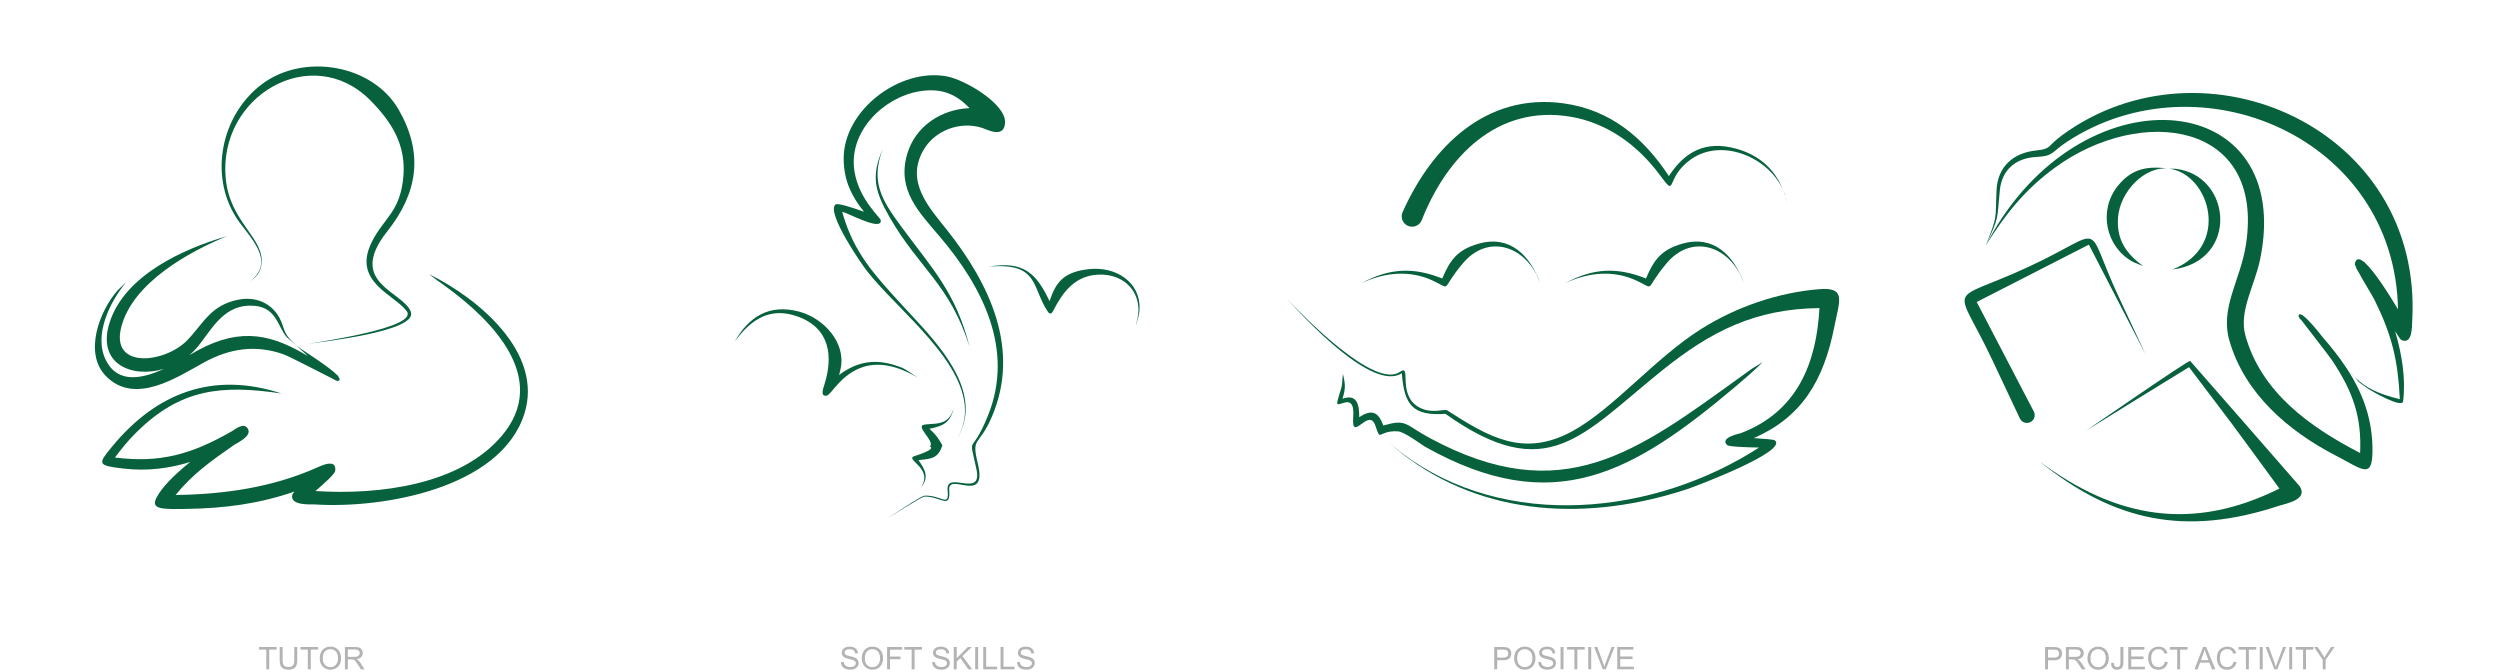
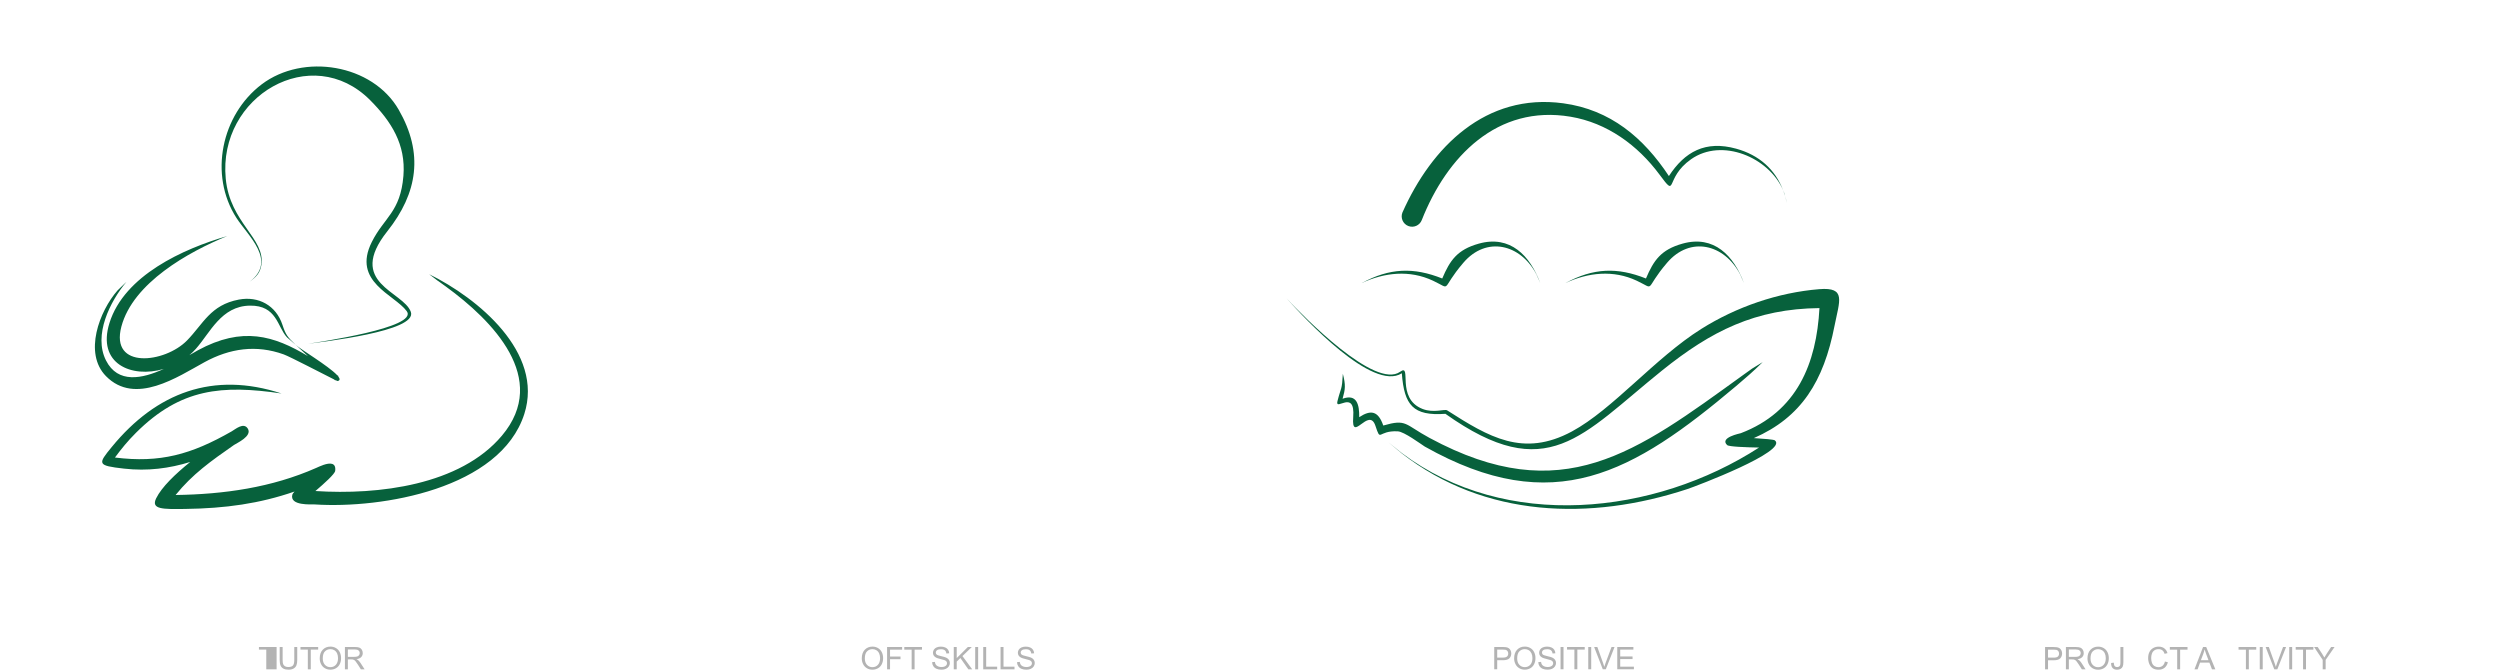
<svg xmlns="http://www.w3.org/2000/svg" width="562" height="151" viewBox="0 0 562 151" fill="none">
  <g clip-path="url(#clip0_3722_3821)">
-     <path d="M59.859 150.46V146.037H58.207V145.445H62.182V146.037H60.523V150.46H59.859Z" fill="#B3B3B3" />
+     <path d="M59.859 150.46V146.037H58.207V145.445H62.182V146.037V150.46H59.859Z" fill="#B3B3B3" />
    <path d="M66.154 145.445H66.819V148.344C66.819 148.847 66.761 149.248 66.647 149.544C66.532 149.841 66.327 150.081 66.029 150.267C65.731 150.454 65.341 150.546 64.858 150.546C64.388 150.546 64.003 150.466 63.705 150.303C63.406 150.142 63.192 149.907 63.065 149.6C62.937 149.293 62.874 148.875 62.874 148.344V145.445H63.537V148.34C63.537 148.776 63.578 149.097 63.658 149.303C63.739 149.509 63.879 149.668 64.075 149.78C64.273 149.892 64.514 149.948 64.799 149.948C65.287 149.948 65.635 149.837 65.843 149.616C66.05 149.395 66.154 148.97 66.154 148.34L66.154 145.445Z" fill="#B3B3B3" />
    <path d="M69.2 150.46V146.037H67.547V145.445H71.523V146.037H69.863V150.46H69.2Z" fill="#B3B3B3" />
    <path d="M71.875 148.017C71.875 147.184 72.098 146.533 72.545 146.062C72.993 145.591 73.57 145.355 74.277 145.355C74.74 145.355 75.158 145.466 75.529 145.687C75.901 145.909 76.184 146.217 76.379 146.613C76.574 147.008 76.671 147.458 76.671 147.959C76.671 148.468 76.57 148.923 76.364 149.324C76.159 149.725 75.868 150.029 75.492 150.236C75.115 150.443 74.709 150.545 74.274 150.545C73.801 150.545 73.379 150.432 73.008 150.203C72.635 149.975 72.354 149.664 72.162 149.269C71.971 148.875 71.875 148.457 71.875 148.017ZM72.559 148.027C72.559 148.632 72.722 149.108 73.046 149.456C73.372 149.804 73.78 149.978 74.27 149.978C74.77 149.978 75.181 149.803 75.504 149.451C75.826 149.099 75.988 148.601 75.988 147.955C75.988 147.547 75.918 147.191 75.78 146.887C75.642 146.582 75.44 146.346 75.175 146.178C74.909 146.011 74.611 145.927 74.281 145.927C73.81 145.927 73.406 146.088 73.067 146.411C72.729 146.733 72.559 147.273 72.559 148.027Z" fill="#B3B3B3" />
    <path d="M77.538 150.461V145.445H79.762C80.209 145.445 80.549 145.491 80.781 145.581C81.013 145.671 81.199 145.829 81.339 146.057C81.478 146.286 81.547 146.538 81.547 146.814C81.547 147.17 81.433 147.469 81.202 147.713C80.972 147.957 80.615 148.113 80.134 148.179C80.311 148.263 80.444 148.346 80.535 148.429C80.729 148.607 80.912 148.83 81.086 149.096L81.958 150.461H81.123L80.46 149.417C80.266 149.117 80.106 148.886 79.98 148.727C79.855 148.567 79.743 148.455 79.644 148.392C79.544 148.327 79.444 148.283 79.341 148.257C79.265 148.242 79.143 148.234 78.971 148.234H78.201V150.461H77.538ZM78.201 147.659H79.629C79.931 147.659 80.169 147.628 80.34 147.565C80.511 147.502 80.641 147.401 80.73 147.264C80.819 147.126 80.863 146.976 80.863 146.814C80.863 146.577 80.778 146.382 80.605 146.229C80.433 146.076 80.161 146 79.788 146H78.201L78.201 147.659Z" fill="#B3B3B3" />
    <path fill-rule="evenodd" clip-rule="evenodd" d="M51.078 53.068C42.338 56.638 29.904 63.595 27.289 73.406C24.696 83.132 37.067 81.617 42.032 76.548C45.692 72.811 47.294 68.558 53.684 67.349C58.129 66.508 62.057 68.675 63.484 72.997C64.246 75.303 64.581 75.707 66.485 77.528C67.484 78.482 73.844 82.259 75.782 84.328L76.076 84.526L76.02 84.602C76.455 85.15 76.486 85.539 75.88 85.66C75.86 85.664 75.688 85.586 75.401 85.446L75.349 85.517L75.12 85.308C72.688 84.099 65.179 80.171 63.763 79.663C57.603 77.452 51.684 78.297 45.983 81.411C39.951 84.707 30.38 91.248 23.814 84.546C18.754 79.382 22.358 69.923 26.432 65.279L28.421 63.364C24.759 67.725 20.935 75.329 23.832 81.037C26.5 86.295 31.956 85.163 36.833 82.931C29.548 85.096 21.743 81.773 24.607 72.609C27.947 61.921 41.186 55.93 51.078 53.068ZM69.281 77.287C71.472 76.89 94.21 73.683 91.427 69.939C88.627 66.171 79.1 63.366 83.574 54.414C86.347 48.865 90.036 47.668 90.69 39.515C91.255 32.471 87.974 27.305 83.209 22.517C70.11 9.353 48.948 21.526 50.749 40.173C51.713 50.157 59.667 53.562 58.758 59.567C58.482 61.39 57.53 62.326 56.107 63.346C62.356 58.611 55.789 53.087 53.151 48.985C46.917 39.29 49.775 25.81 58.83 18.958C68.184 11.88 83.727 14.409 89.623 24.656C95.26 34.454 93.932 43.349 87.058 52.007C77.795 63.676 90.687 65.467 92.356 70.114C93.938 74.52 72.251 76.832 69.28 77.287L69.281 77.287ZM63.287 88.456C49.962 86.501 40.644 87.247 30.567 97.289C28.647 99.202 27.323 100.861 25.838 102.851C35.979 104.119 42.976 102.176 52.087 96.967C52.91 96.496 54.765 94.864 55.699 96.339C56.783 98.05 53.2 99.614 52.599 100.033C47.398 103.658 43.24 106.611 39.476 111.277C50.328 111.12 61.065 109.614 71.101 105.181C71.414 105.043 72.051 104.733 72.74 104.501L72.756 104.487L72.761 104.494C74.086 104.052 75.593 103.91 75.351 105.848C75.263 106.553 72.917 108.666 70.903 110.383C85.081 111.304 103.448 109.074 112.822 97.948C123.657 85.089 110.654 72.02 100.289 64.46C96.235 61.504 100.678 64.846 96.476 61.642C107.388 67 122.302 79.231 117.864 93.066C112.474 109.866 85.879 114.39 70.766 113.397C70.079 113.351 65.005 113.769 65.725 111.168C65.761 111.036 65.937 110.801 66.212 110.496C58.352 113.215 50.67 114.291 41.626 114.411C36.649 114.477 33.865 114.542 35.11 112.012C36.344 109.505 39.369 106.589 42.764 103.848C38.07 105.299 33.171 105.948 27.875 105.346C21.806 104.655 21.965 104.338 25.13 100.476C35.173 88.222 47.975 83.421 63.287 88.456L63.287 88.456ZM42.568 79.844C43.278 79.428 43.915 79.055 44.456 78.761C54.496 73.294 61.583 75.46 69.226 80.058C68.301 79.227 67.385 78.388 66.485 77.528L64.517 75.836C62.331 73.492 62.263 68.613 56.169 68.706C49.715 68.804 47.244 74.806 44.028 78.419C43.572 78.932 43.083 79.407 42.568 79.844Z" fill="#07613C" />
  </g>
  <g clip-path="url(#clip1_3722_3821)">
-     <path fill-rule="evenodd" clip-rule="evenodd" d="M206.955 109.648C208.967 107.388 207.989 105.548 206.453 103.432C209.507 103.136 210.831 103.046 211.859 100.123C210.756 98.159 210.316 97.7 208.945 96.39C211.9 95.782 213.644 95.099 214.409 91.708C214.073 92.69 213.887 93.39 213.083 94.138C211.555 95.56 209.376 95.175 207.732 95.471C205.672 95.842 210.317 99.25 209.031 100.378C210.664 100.999 205.493 102.558 205.493 102.558C203.36 103.341 210.043 105.328 206.955 109.648ZM165.158 76.781C168.774 71.877 173.048 68.875 179.365 71.17C186.659 73.821 187.341 80.21 185.27 86.633C185.022 87.405 184.362 89.206 185.865 88.935C186.308 88.855 187.361 87.475 187.543 87.263C190.166 84.196 195.568 78.553 206.259 84.867C203.365 82.925 203.426 82.82 201.214 82.111C196.066 80.462 192.174 81.64 188.613 84.303C188.734 83.919 188.838 83.487 188.966 82.9C190.247 76.985 185.135 71.538 179.711 70.071C172.952 68.242 168.358 71.177 165.158 76.781ZM222.261 59.937C233.64 58.964 231.86 64.57 235.543 70.05C235.896 70.575 236.317 70.731 236.759 69.868C238.895 65.698 241.589 62.005 246.843 61.741C252.004 61.482 255.895 64.76 255.93 69.651C255.94 70.964 255.572 72.14 255.276 73.412C255.67 72.072 256.108 70.906 256.166 69.497C256.42 63.405 250.817 59.82 244.763 60.505C239.232 61.131 237.381 63.296 235.938 67.705C233.003 61.471 230.11 58.595 222.261 59.937ZM198.401 33.571C195.769 39.624 196.672 43.026 199.944 48.753C206.568 60.348 213.453 63.766 217.962 77.949C214.825 65.663 209.636 60.49 202.472 50.757C198.057 44.756 195.747 40.785 198.401 33.571ZM199.31 116.651C200.144 116.175 207.134 111.63 207.896 111.625C211.485 111.604 213.736 114.663 213.387 110.141C213.063 105.955 222.144 113.714 219.801 104.131C218.317 98.064 220.018 100.542 222.951 93.735C229.495 78.546 222.485 63.851 212.98 51.826C208.945 46.723 203.497 40.997 207.539 33.833C210.112 29.273 215.83 27.175 220.783 28.745C221.825 29.075 225.72 31.26 225.939 27.605C226.19 23.387 217 17.929 212.773 17.157C202.26 15.236 189.636 24.751 189.658 35.645C189.668 40.568 191.463 44.188 194.233 47.603C191.603 46.66 188.265 45.563 187.801 45.983C185.729 47.855 193.613 59.296 194.932 60.977C201.958 69.929 217.774 81.56 216.893 93.303C216.745 95.287 216.002 96.834 215.313 98.679C216.19 96.469 216.969 94.962 217.073 92.529C217.465 83.366 208.353 74.675 202.642 68.415C196.519 61.703 192.079 56.932 189.511 48.269C189.448 48.053 189.385 47.835 189.323 47.615L189.882 47.795C190.021 47.843 190.192 47.91 190.388 47.992C192.649 48.932 198.322 51.781 197.986 49.463C197.909 48.931 193.091 44.781 192.086 38.535C190.647 29.6 198.615 21.871 206.665 20.529C211.989 19.642 215.137 21.42 217.961 24.308C211.678 24.55 205.775 28.312 203.932 34.642C201.571 42.754 206.637 47.74 211.284 53.216C220.871 64.513 228.078 78.546 222.11 93.384C218.17 103.18 217.68 96.922 219.516 105.555C220.917 112.146 212.571 105.6 213.021 110.18C213.418 114.221 211.747 111.311 207.894 111.417C207.028 111.441 200.205 116.115 199.31 116.651L199.31 116.651Z" fill="#07613C" />
-     <path d="M189.032 148.851L189.658 148.796C189.687 149.047 189.756 149.253 189.865 149.414C189.973 149.575 190.141 149.704 190.369 149.804C190.597 149.903 190.854 149.952 191.139 149.952C191.392 149.952 191.615 149.915 191.809 149.84C192.003 149.764 192.148 149.661 192.242 149.531C192.337 149.399 192.385 149.256 192.385 149.101C192.385 148.943 192.339 148.806 192.247 148.689C192.156 148.57 192.005 148.472 191.796 148.393C191.661 148.34 191.364 148.259 190.903 148.148C190.443 148.037 190.119 147.933 189.935 147.835C189.695 147.71 189.517 147.553 189.398 147.368C189.282 147.182 189.223 146.974 189.223 146.743C189.223 146.491 189.295 146.254 189.438 146.034C189.582 145.813 189.792 145.646 190.068 145.532C190.344 145.419 190.65 145.361 190.988 145.361C191.36 145.361 191.687 145.421 191.972 145.541C192.256 145.66 192.475 145.837 192.628 146.069C192.779 146.301 192.862 146.565 192.874 146.86L192.238 146.908C192.202 146.591 192.087 146.35 191.889 146.189C191.692 146.027 191.401 145.946 191.016 145.946C190.614 145.946 190.322 146.02 190.138 146.167C189.954 146.314 189.862 146.492 189.862 146.698C189.862 146.879 189.928 147.028 190.057 147.143C190.186 147.26 190.518 147.379 191.058 147.501C191.598 147.623 191.968 147.73 192.169 147.821C192.461 147.956 192.677 148.127 192.816 148.332C192.955 148.539 193.023 148.777 193.023 149.046C193.023 149.313 192.948 149.564 192.795 149.8C192.642 150.036 192.422 150.219 192.136 150.351C191.85 150.482 191.527 150.548 191.17 150.548C190.716 150.548 190.335 150.482 190.029 150.349C189.722 150.217 189.481 150.019 189.306 149.752C189.132 149.487 189.04 149.186 189.032 148.851Z" fill="#B3B3B3" />
    <path d="M193.729 148.019C193.729 147.186 193.952 146.535 194.399 146.064C194.846 145.593 195.423 145.357 196.131 145.357C196.593 145.357 197.011 145.468 197.383 145.689C197.754 145.911 198.038 146.219 198.233 146.615C198.428 147.01 198.525 147.46 198.525 147.96C198.525 148.47 198.423 148.925 198.218 149.326C198.012 149.727 197.721 150.031 197.345 150.238C196.968 150.445 196.563 150.547 196.127 150.547C195.654 150.547 195.233 150.434 194.861 150.205C194.489 149.977 194.207 149.665 194.016 149.271C193.824 148.877 193.729 148.459 193.729 148.019ZM194.413 148.029C194.413 148.634 194.575 149.11 194.9 149.458C195.226 149.806 195.633 149.98 196.124 149.98C196.624 149.98 197.035 149.804 197.357 149.453C197.679 149.101 197.842 148.603 197.842 147.957C197.842 147.549 197.772 147.193 197.634 146.889C197.496 146.584 197.294 146.348 197.029 146.18C196.763 146.013 196.465 145.928 196.134 145.928C195.664 145.928 195.26 146.09 194.921 146.413C194.582 146.735 194.413 147.275 194.413 148.029Z" fill="#B3B3B3" />
    <path d="M199.415 150.463V145.447H202.8V146.039H200.08V147.591H202.433V148.185H200.08V150.463H199.415Z" fill="#B3B3B3" />
    <path d="M204.938 150.463V146.039H203.285V145.447H207.261V146.039H205.601V150.463H204.938Z" fill="#B3B3B3" />
    <path d="M209.537 148.851L210.163 148.796C210.192 149.047 210.261 149.253 210.37 149.414C210.478 149.575 210.646 149.704 210.874 149.804C211.102 149.903 211.359 149.952 211.644 149.952C211.897 149.952 212.12 149.915 212.314 149.84C212.508 149.764 212.652 149.661 212.747 149.531C212.842 149.399 212.89 149.256 212.89 149.101C212.89 148.943 212.844 148.806 212.752 148.689C212.661 148.57 212.51 148.472 212.301 148.393C212.166 148.34 211.869 148.259 211.408 148.148C210.948 148.037 210.624 147.933 210.44 147.835C210.2 147.71 210.021 147.553 209.903 147.368C209.787 147.182 209.728 146.974 209.728 146.743C209.728 146.491 209.8 146.254 209.943 146.034C210.087 145.813 210.297 145.646 210.573 145.532C210.849 145.419 211.155 145.361 211.493 145.361C211.865 145.361 212.192 145.421 212.477 145.541C212.761 145.66 212.98 145.837 213.133 146.069C213.284 146.301 213.367 146.565 213.379 146.86L212.742 146.908C212.707 146.591 212.592 146.35 212.394 146.189C212.197 146.027 211.906 145.946 211.521 145.946C211.119 145.946 210.827 146.02 210.643 146.167C210.459 146.314 210.367 146.492 210.367 146.698C210.367 146.879 210.432 147.028 210.562 147.143C210.691 147.26 211.023 147.379 211.563 147.501C212.103 147.623 212.473 147.73 212.674 147.821C212.965 147.956 213.182 148.127 213.32 148.332C213.459 148.539 213.528 148.777 213.528 149.046C213.528 149.313 213.452 149.564 213.3 149.8C213.146 150.036 212.927 150.219 212.641 150.351C212.355 150.482 212.032 150.548 211.675 150.548C211.221 150.548 210.84 150.482 210.534 150.349C210.227 150.217 209.986 150.019 209.811 149.752C209.637 149.487 209.545 149.186 209.537 148.851Z" fill="#B3B3B3" />
    <path d="M214.407 150.463V145.447H215.072V147.935L217.563 145.447H218.462L216.358 147.479L218.554 150.463H217.678L215.893 147.924L215.072 148.725V150.463H214.407Z" fill="#B3B3B3" />
    <path d="M219.223 150.463V145.447H219.886V150.463H219.223Z" fill="#B3B3B3" />
    <path d="M221.028 150.463V145.447H221.692V149.871H224.162V150.463H221.028Z" fill="#B3B3B3" />
    <path d="M224.925 150.463V145.447H225.59V149.871H228.06V150.463H224.925Z" fill="#B3B3B3" />
    <path d="M228.625 148.851L229.251 148.796C229.28 149.047 229.349 149.253 229.457 149.414C229.566 149.575 229.734 149.704 229.962 149.804C230.19 149.903 230.447 149.952 230.731 149.952C230.985 149.952 231.208 149.915 231.402 149.84C231.596 149.764 231.74 149.661 231.835 149.531C231.93 149.399 231.978 149.256 231.978 149.101C231.978 148.943 231.932 148.806 231.84 148.689C231.749 148.57 231.598 148.472 231.389 148.393C231.254 148.34 230.957 148.259 230.496 148.148C230.035 148.037 229.712 147.933 229.527 147.835C229.288 147.71 229.109 147.553 228.991 147.368C228.875 147.182 228.816 146.974 228.816 146.743C228.816 146.491 228.887 146.254 229.031 146.034C229.175 145.813 229.385 145.646 229.661 145.532C229.937 145.419 230.243 145.361 230.581 145.361C230.953 145.361 231.28 145.421 231.565 145.541C231.849 145.66 232.067 145.837 232.22 146.069C232.372 146.301 232.455 146.565 232.467 146.86L231.83 146.908C231.795 146.591 231.68 146.35 231.482 146.189C231.285 146.027 230.994 145.946 230.609 145.946C230.207 145.946 229.915 146.02 229.731 146.167C229.547 146.314 229.455 146.492 229.455 146.698C229.455 146.879 229.52 147.028 229.65 147.143C229.779 147.26 230.111 147.379 230.651 147.501C231.19 147.623 231.561 147.73 231.761 147.821C232.053 147.956 232.269 148.127 232.408 148.332C232.547 148.539 232.616 148.777 232.616 149.046C232.616 149.313 232.54 149.564 232.387 149.8C232.234 150.036 232.015 150.219 231.729 150.351C231.443 150.482 231.12 150.548 230.763 150.548C230.309 150.548 229.928 150.482 229.622 150.349C229.315 150.217 229.074 150.019 228.899 149.752C228.725 149.487 228.633 149.186 228.625 148.851Z" fill="#B3B3B3" />
  </g>
  <g clip-path="url(#clip2_3722_3821)">
    <path d="M335.906 150.456V145.441H337.797C338.13 145.441 338.384 145.458 338.56 145.489C338.806 145.53 339.013 145.608 339.18 145.724C339.345 145.838 339.48 146.001 339.581 146.207C339.683 146.415 339.733 146.643 339.733 146.892C339.733 147.318 339.598 147.68 339.327 147.975C339.055 148.269 338.564 148.418 337.856 148.418H336.569V150.456L335.906 150.456ZM336.569 147.826H337.866C338.295 147.826 338.599 147.746 338.779 147.586C338.959 147.426 339.049 147.202 339.049 146.912C339.049 146.702 338.996 146.523 338.89 146.373C338.784 146.224 338.645 146.126 338.471 146.078C338.359 146.049 338.153 146.033 337.852 146.033H336.569V147.826Z" fill="#B3B3B3" />
    <path d="M340.377 148.013C340.377 147.18 340.6 146.528 341.047 146.058C341.494 145.587 342.071 145.352 342.778 145.352C343.241 145.352 343.659 145.462 344.03 145.683C344.401 145.905 344.685 146.213 344.88 146.609C345.075 147.004 345.172 147.453 345.172 147.954C345.172 148.463 345.07 148.919 344.865 149.319C344.659 149.721 344.369 150.024 343.993 150.231C343.616 150.438 343.21 150.54 342.775 150.54C342.302 150.54 341.88 150.427 341.509 150.198C341.137 149.971 340.855 149.659 340.664 149.264C340.472 148.871 340.377 148.453 340.377 148.013ZM341.061 148.023C341.061 148.628 341.223 149.103 341.548 149.451C341.873 149.799 342.281 149.973 342.771 149.973C343.271 149.973 343.682 149.798 344.004 149.446C344.327 149.095 344.489 148.596 344.489 147.951C344.489 147.543 344.419 147.187 344.281 146.882C344.143 146.578 343.941 146.342 343.676 146.174C343.41 146.007 343.112 145.922 342.782 145.922C342.311 145.922 341.907 146.084 341.569 146.407C341.23 146.729 341.061 147.269 341.061 148.023Z" fill="#B3B3B3" />
    <path d="M345.802 148.846L346.428 148.791C346.457 149.042 346.526 149.248 346.635 149.409C346.743 149.57 346.911 149.7 347.139 149.799C347.367 149.898 347.624 149.947 347.909 149.947C348.162 149.947 348.385 149.91 348.579 149.835C348.773 149.759 348.917 149.657 349.012 149.526C349.107 149.394 349.154 149.251 349.154 149.096C349.154 148.938 349.109 148.802 349.017 148.684C348.926 148.566 348.775 148.468 348.566 148.389C348.431 148.336 348.134 148.254 347.673 148.143C347.213 148.032 346.889 147.928 346.705 147.83C346.466 147.706 346.287 147.549 346.169 147.363C346.052 147.178 345.994 146.97 345.994 146.739C345.994 146.486 346.065 146.249 346.209 146.03C346.352 145.809 346.562 145.642 346.838 145.528C347.115 145.415 347.421 145.357 347.758 145.357C348.131 145.357 348.457 145.417 348.742 145.537C349.026 145.656 349.244 145.833 349.397 146.065C349.549 146.297 349.632 146.561 349.644 146.856L349.007 146.903C348.972 146.587 348.857 146.346 348.659 146.185C348.462 146.023 348.171 145.942 347.786 145.942C347.384 145.942 347.093 146.016 346.908 146.163C346.725 146.31 346.633 146.488 346.633 146.694C346.633 146.875 346.698 147.024 346.827 147.139C346.956 147.256 347.289 147.375 347.828 147.496C348.368 147.619 348.738 147.725 348.938 147.816C349.23 147.952 349.446 148.122 349.585 148.328C349.724 148.534 349.793 148.773 349.793 149.041C349.793 149.309 349.717 149.56 349.564 149.795C349.411 150.031 349.192 150.215 348.906 150.347C348.62 150.477 348.298 150.543 347.94 150.543C347.486 150.543 347.105 150.477 346.799 150.344C346.492 150.212 346.252 150.014 346.077 149.748C345.903 149.483 345.81 149.181 345.802 148.846Z" fill="#B3B3B3" />
    <path d="M350.814 150.456V145.441H351.477V150.456H350.814Z" fill="#B3B3B3" />
    <path d="M353.923 150.456V146.033H352.271V145.441H356.246V146.033H354.586V150.456H353.923Z" fill="#B3B3B3" />
    <path d="M357.039 150.456V145.441H357.703V150.456H357.039Z" fill="#B3B3B3" />
    <path d="M360.305 150.456L358.362 145.441H359.081L360.384 149.084C360.49 149.376 360.577 149.651 360.647 149.905C360.725 149.632 360.815 149.359 360.918 149.084L362.273 145.441H362.95L360.986 150.456H360.305Z" fill="#B3B3B3" />
    <path d="M363.56 150.456V145.441H367.185V146.033H364.223V147.569H366.997V148.157H364.223V149.864H367.301V150.456H363.56Z" fill="#B3B3B3" />
    <path fill-rule="evenodd" clip-rule="evenodd" d="M289.22 67.069C293.097 71.234 309.141 87.616 314.754 83.568C317.534 81.563 313.658 89.536 319.799 91.934C322.305 92.913 324.761 91.892 325.309 92.243C334.66 98.229 342.417 102.896 353.372 96.988C362.56 92.033 372.047 80.477 382.447 73.941C390.33 68.986 399.676 65.763 408.979 65.005C415.1 64.506 413.499 67.629 412.404 73.233C409.96 85.732 404.948 93.806 394.259 98.486C396.536 98.623 398.739 98.801 398.985 98.992C402.095 101.412 381.293 109.293 379.288 109.954C357.528 117.121 333.775 116.439 315.091 101.9L312.146 99.458L315.129 101.851C338.491 119.426 371.88 115.826 395.437 100.609C392.576 100.557 388.666 100.432 388.263 100.053C386.458 98.357 391.2 97.433 391.336 97.38C404.008 92.549 408.342 81.683 409.015 69.258C394.609 69.412 384.683 74.403 373.626 83.293C355.524 97.849 347.871 109.308 324.928 93.026C317.659 93.549 315.665 91.103 315.129 83.913C308.561 88.113 293.317 71.616 289.22 67.069L289.22 67.069ZM351.914 63.63C358.197 60.218 363.582 60.042 370.012 62.604C371.744 58.534 373.367 56.128 378.24 54.766C385.303 52.791 389.759 57.481 392.038 63.63L391.154 61.628C387.62 54.896 379.961 52.982 374.757 59.071C369.427 65.308 372.352 65.176 367.945 63.107C362.684 60.636 357.038 61.239 351.914 63.63ZM306.119 63.63C312.402 60.218 317.786 60.042 324.216 62.604C325.949 58.534 327.572 56.128 332.445 54.766C339.508 52.791 343.963 57.481 346.243 63.63L345.358 61.628C341.825 54.896 334.166 52.982 328.962 59.071C323.632 65.308 326.556 65.176 322.15 63.107C316.889 60.636 311.243 61.239 306.119 63.63ZM315.259 47.788C321.837 32.987 334.033 20.872 351.395 23.218C362.033 24.655 369.474 30.972 375.168 39.575C378.735 34.113 383.366 31.512 390.292 33.424C395.488 34.858 399.043 38.091 400.841 42.747C397.622 35.335 387.075 30.932 380.167 35.789C374.041 40.095 377.215 44.851 373.058 39.248C368.157 32.642 361.288 27.623 353.064 26.238C336.577 23.461 325.24 35.218 319.613 49.477C319.147 50.679 317.794 51.276 316.591 50.809C315.389 50.343 314.793 48.99 315.259 47.788ZM400.841 42.747C401.001 43.162 401.148 43.588 401.28 44.025L401.16 43.558C401.064 43.284 400.956 43.014 400.841 42.747ZM401.28 44.025C401.441 44.557 401.581 45.104 401.7 45.668L401.28 44.025ZM301.872 84.022C302.538 86.602 302.42 87.475 301.812 89.638C305.042 88.461 305.593 91.004 305.554 93.782C308.129 92.088 309.806 92.32 310.96 95.658C316.272 94.127 315.711 95.395 321.37 98.448C351.216 114.553 367.841 101.638 391.762 84.372C394.384 82.48 393.307 83.206 396.254 81.403C394.155 83.476 392.516 84.898 390.272 86.79C367.118 106.307 349.29 116.72 320.287 100.388C319.355 99.795 315.655 97.038 314.227 96.964C309.62 96.725 310.484 99.564 309.188 95.701C307.718 91.319 303.74 99.839 304.203 93.756C304.691 87.338 300.047 92.606 300.66 90.179C301.477 86.948 301.677 87.829 301.872 84.022ZM320.287 100.388L320.266 100.377L320.289 100.389L320.287 100.388Z" fill="#07613C" />
  </g>
  <g clip-path="url(#clip3_3722_3821)">
    <path d="M459.732 150.467V145.451H461.624C461.957 145.451 462.212 145.467 462.387 145.499C462.633 145.54 462.84 145.618 463.007 145.734C463.173 145.848 463.307 146.01 463.409 146.217C463.51 146.425 463.56 146.653 463.56 146.902C463.56 147.328 463.425 147.69 463.154 147.985C462.882 148.28 462.391 148.428 461.683 148.428H460.396V150.467H459.732ZM460.396 147.836H461.693C462.122 147.836 462.426 147.756 462.606 147.596C462.786 147.436 462.876 147.212 462.876 146.923C462.876 146.712 462.823 146.532 462.717 146.383C462.611 146.234 462.472 146.135 462.298 146.088C462.186 146.058 461.98 146.043 461.679 146.043H460.396L460.396 147.836Z" fill="#B3B3B3" />
    <path d="M464.417 150.467V145.451H466.64C467.088 145.451 467.427 145.497 467.66 145.587C467.892 145.677 468.078 145.835 468.218 146.063C468.357 146.292 468.426 146.544 468.426 146.82C468.426 147.176 468.311 147.475 468.08 147.719C467.85 147.963 467.494 148.118 467.013 148.185C467.189 148.269 467.322 148.352 467.413 148.435C467.607 148.612 467.791 148.836 467.965 149.102L468.837 150.467H468.002L467.339 149.423C467.145 149.123 466.985 148.891 466.859 148.733C466.734 148.573 466.622 148.461 466.522 148.398C466.423 148.333 466.323 148.289 466.22 148.263C466.144 148.248 466.021 148.24 465.85 148.24H465.08V150.467H464.417ZM465.08 147.665H466.507C466.81 147.665 467.048 147.634 467.218 147.571C467.39 147.508 467.52 147.407 467.608 147.269C467.697 147.132 467.742 146.982 467.742 146.82C467.742 146.583 467.656 146.388 467.484 146.235C467.312 146.082 467.04 146.006 466.667 146.006H465.08L465.08 147.665Z" fill="#B3B3B3" />
    <path d="M469.264 148.027C469.264 147.194 469.487 146.542 469.935 146.072C470.382 145.601 470.959 145.365 471.666 145.365C472.129 145.365 472.547 145.476 472.918 145.697C473.29 145.919 473.573 146.227 473.769 146.623C473.963 147.018 474.06 147.467 474.06 147.968C474.06 148.477 473.959 148.933 473.753 149.334C473.548 149.735 473.257 150.039 472.881 150.246C472.504 150.452 472.098 150.555 471.663 150.555C471.19 150.555 470.768 150.442 470.397 150.213C470.024 149.985 469.743 149.673 469.551 149.279C469.36 148.885 469.264 148.467 469.264 148.027ZM469.949 148.037C469.949 148.642 470.111 149.117 470.436 149.465C470.761 149.813 471.169 149.987 471.659 149.987C472.159 149.987 472.57 149.812 472.893 149.461C473.215 149.109 473.377 148.611 473.377 147.965C473.377 147.557 473.307 147.201 473.169 146.896C473.032 146.591 472.83 146.356 472.564 146.187C472.298 146.02 472 145.936 471.67 145.936C471.199 145.936 470.795 146.097 470.456 146.421C470.118 146.743 469.949 147.283 469.949 148.037Z" fill="#B3B3B3" />
    <path d="M474.578 149.043L475.177 148.962C475.192 149.345 475.264 149.607 475.392 149.749C475.52 149.89 475.696 149.96 475.922 149.96C476.089 149.96 476.232 149.923 476.353 149.846C476.474 149.77 476.557 149.666 476.603 149.535C476.648 149.403 476.671 149.194 476.671 148.907V145.451H477.335V148.869C477.335 149.289 477.285 149.614 477.183 149.844C477.081 150.075 476.92 150.25 476.701 150.371C476.48 150.491 476.222 150.552 475.925 150.552C475.485 150.552 475.149 150.426 474.914 150.173C474.68 149.919 474.568 149.543 474.578 149.043Z" fill="#B3B3B3" />
-     <path d="M478.434 150.467V145.451H482.06V146.043H479.097V147.579H481.872V148.167H479.097V149.875H482.177V150.467H478.434Z" fill="#B3B3B3" />
    <path d="M486.672 148.708L487.337 148.876C487.198 149.42 486.947 149.836 486.586 150.123C486.224 150.409 485.782 150.551 485.259 150.551C484.718 150.551 484.279 150.442 483.94 150.222C483.602 150.002 483.344 149.683 483.167 149.266C482.991 148.848 482.902 148.399 482.902 147.92C482.902 147.398 483.002 146.943 483.201 146.554C483.401 146.165 483.685 145.87 484.054 145.668C484.422 145.466 484.827 145.365 485.269 145.365C485.772 145.365 486.193 145.493 486.535 145.748C486.878 146.004 487.116 146.363 487.25 146.826L486.597 146.98C486.481 146.615 486.312 146.35 486.09 146.183C485.87 146.016 485.592 145.933 485.256 145.933C484.87 145.933 484.549 146.025 484.29 146.21C484.03 146.395 483.848 146.643 483.744 146.955C483.639 147.265 483.587 147.586 483.587 147.917C483.587 148.344 483.649 148.716 483.772 149.035C483.897 149.352 484.09 149.59 484.353 149.748C484.616 149.906 484.899 149.984 485.205 149.984C485.577 149.984 485.891 149.877 486.149 149.663C486.407 149.448 486.581 149.129 486.672 148.708V148.708Z" fill="#B3B3B3" />
    <path d="M489.43 150.467V146.043H487.778V145.451H491.753V146.043H490.094V150.467H489.43Z" fill="#B3B3B3" />
    <path d="M493.317 150.467L495.244 145.451H495.958L498.011 150.467H497.255L496.67 148.948H494.572L494.022 150.467H493.317ZM494.764 148.407H496.465L495.941 147.018C495.782 146.597 495.663 146.25 495.586 145.978C495.522 146.3 495.432 146.619 495.315 146.937L494.764 148.407Z" fill="#B3B3B3" />
-     <path d="M502.12 148.708L502.785 148.876C502.646 149.42 502.395 149.836 502.034 150.123C501.672 150.409 501.23 150.551 500.707 150.551C500.166 150.551 499.727 150.442 499.389 150.222C499.05 150.002 498.792 149.683 498.615 149.266C498.439 148.848 498.35 148.399 498.35 147.92C498.35 147.398 498.45 146.943 498.649 146.554C498.849 146.165 499.133 145.87 499.502 145.668C499.87 145.466 500.275 145.365 500.718 145.365C501.22 145.365 501.641 145.493 501.983 145.748C502.326 146.004 502.564 146.363 502.698 146.826L502.045 146.98C501.929 146.615 501.76 146.35 501.539 146.183C501.318 146.016 501.04 145.933 500.704 145.933C500.318 145.933 499.997 146.025 499.738 146.21C499.479 146.395 499.296 146.643 499.192 146.955C499.087 147.265 499.035 147.586 499.035 147.917C499.035 148.344 499.097 148.716 499.22 149.035C499.345 149.352 499.538 149.59 499.801 149.748C500.064 149.906 500.347 149.984 500.653 149.984C501.025 149.984 501.339 149.877 501.597 149.663C501.855 149.448 502.029 149.129 502.12 148.708L502.12 148.708Z" fill="#B3B3B3" />
    <path d="M504.879 150.467V146.043H503.226V145.451H507.201V146.043H505.541V150.467H504.879Z" fill="#B3B3B3" />
    <path d="M507.996 150.467V145.451H508.659V150.467H507.996Z" fill="#B3B3B3" />
    <path d="M511.262 150.467L509.318 145.451H510.038L511.341 149.095C511.446 149.387 511.534 149.661 511.604 149.916C511.682 149.642 511.772 149.369 511.875 149.095L513.229 145.451H513.907L511.942 150.467H511.262Z" fill="#B3B3B3" />
    <path d="M514.616 150.467V145.451H515.28V150.467H514.616Z" fill="#B3B3B3" />
    <path d="M517.725 150.467V146.043H516.073V145.451H520.048V146.043H518.388V150.467H517.725Z" fill="#B3B3B3" />
    <path d="M522.142 150.467V148.343L520.209 145.451H521.016L522.006 146.963C522.188 147.246 522.357 147.529 522.515 147.812C522.665 147.55 522.848 147.254 523.062 146.926L524.034 145.451H524.807L522.805 148.343V150.467H522.142V150.467Z" fill="#B3B3B3" />
-     <path fill-rule="evenodd" clip-rule="evenodd" d="M446.372 55.23C449.149 48.353 448.51 49.376 448.826 42.719C449.079 37.394 452.66 34.337 457.755 33.821C461.275 33.466 460.053 32.948 463.654 30.325C495.475 7.148 544.885 28.839 542.256 72.325C542.197 73.299 542.345 77.554 539.834 76.438C539.645 76.354 539.116 75.58 538.412 74.442C540.008 79.775 540.83 85.26 540.223 90.207C540.013 91.917 532.938 87.796 532.421 87.435C529.48 85.382 530.358 85.918 529.41 84.837C531.856 87.203 534.462 88.5 539.485 89.739C539.042 80.977 537.764 75.479 533.805 67.445C533.373 66.568 531.063 62.828 529.957 60.729L529.668 60.35L529.735 60.298C529.489 59.804 529.346 59.453 529.367 59.332C529.606 57.958 530.403 58.028 531.486 58.945L531.554 58.892C531.599 58.968 531.644 59.046 531.689 59.123C533.795 61.041 536.86 65.839 539.074 69.534C538.372 30.905 494.501 12.35 464.704 31.843C461.071 34.22 461.72 35.093 457.839 35.279C453.271 35.497 450.055 38.029 449.565 42.758C448.874 49.43 449.548 48.504 446.372 55.23L447.989 52.287C469.586 15.21 515.957 20.242 508.073 58.303C506.83 64.306 503.242 69.954 504.771 75.44C508.345 88.268 519.365 96.045 530.553 101.835C530.935 93.742 528.951 88.013 524.21 80.944C523.63 80.079 518.928 74.028 517.282 71.895C517.155 71.78 517.027 71.665 516.899 71.549L516.963 71.482C516.803 71.274 516.713 71.156 516.713 71.153C516.721 70.547 517.059 70.528 517.567 70.847L517.591 70.822L517.693 70.93C519.003 71.842 521.261 74.673 522.117 75.777C524.099 78.055 525.94 80.373 527.534 82.802C527.623 82.908 527.712 83.012 527.799 83.114L527.588 82.885C531.119 88.293 533.424 94.261 533.333 101.585C533.256 107.814 530.916 105.426 525.148 102.451C514.461 96.939 504.565 88.497 501.142 76.475C499.061 69.16 503.629 63.015 504.872 55.105C509.264 27.165 481.227 23.617 462.002 37.653C455.168 42.642 450.829 48.116 446.372 55.23H446.372ZM454.082 94.103L447.907 81.004C439.382 62.919 437.395 68.584 455.921 60.027C474.096 51.631 468.146 49.307 476.319 66.803L482.309 79.625L469.576 54.994L444.365 67.89L457.22 92.545C457.65 93.412 457.296 94.463 456.43 94.893C455.563 95.323 454.512 94.969 454.082 94.103L454.082 94.103ZM488.329 60.595C501.598 55.426 496.744 39.155 487.675 37.923C482.091 37.164 476.552 43.175 476.134 48.88C475.765 53.903 477.947 56.985 481.781 59.825L479.527 58.898C473.358 55.539 471.66 47.408 476.015 41.882C479.271 37.752 482.938 37.279 487.675 37.923L489.012 37.937C501.771 39.342 503.425 58.74 488.329 60.595L488.329 60.595ZM468.977 96.799C469.591 96.384 491.786 81.039 492.345 81.129C492.407 81.139 516.942 109.274 516.945 109.278C518.984 112.348 513.884 113.183 512.287 113.71C491.467 120.579 475.318 117.385 458.394 103.653C475.834 116.72 493.088 119.459 512.412 109.828C497.977 90.122 504.828 99.398 492.097 82.535C476.994 91.819 484.532 87.169 468.977 96.799L468.977 96.799ZM529.41 84.837C529.3 84.712 529.166 84.565 528.998 84.389C528.589 83.962 528.19 83.537 527.799 83.114C528.344 83.747 528.873 84.318 529.41 84.837Z" fill="#07613C" />
  </g>
  <defs>
    <clipPath id="clip0_3722_3821">
      <rect width="140" height="149.692" fill="white" transform="translate(0 0.855)" />
    </clipPath>
    <clipPath id="clip1_3722_3821">
      <rect width="140" height="149.692" fill="white" transform="translate(140.667 0.855)" />
    </clipPath>
    <clipPath id="clip2_3722_3821">
      <rect width="140" height="149.692" fill="white" transform="translate(281.333 0.855)" />
    </clipPath>
    <clipPath id="clip3_3722_3821">
      <rect width="140" height="149.692" fill="white" transform="translate(422 0.855)" />
    </clipPath>
  </defs>
</svg>